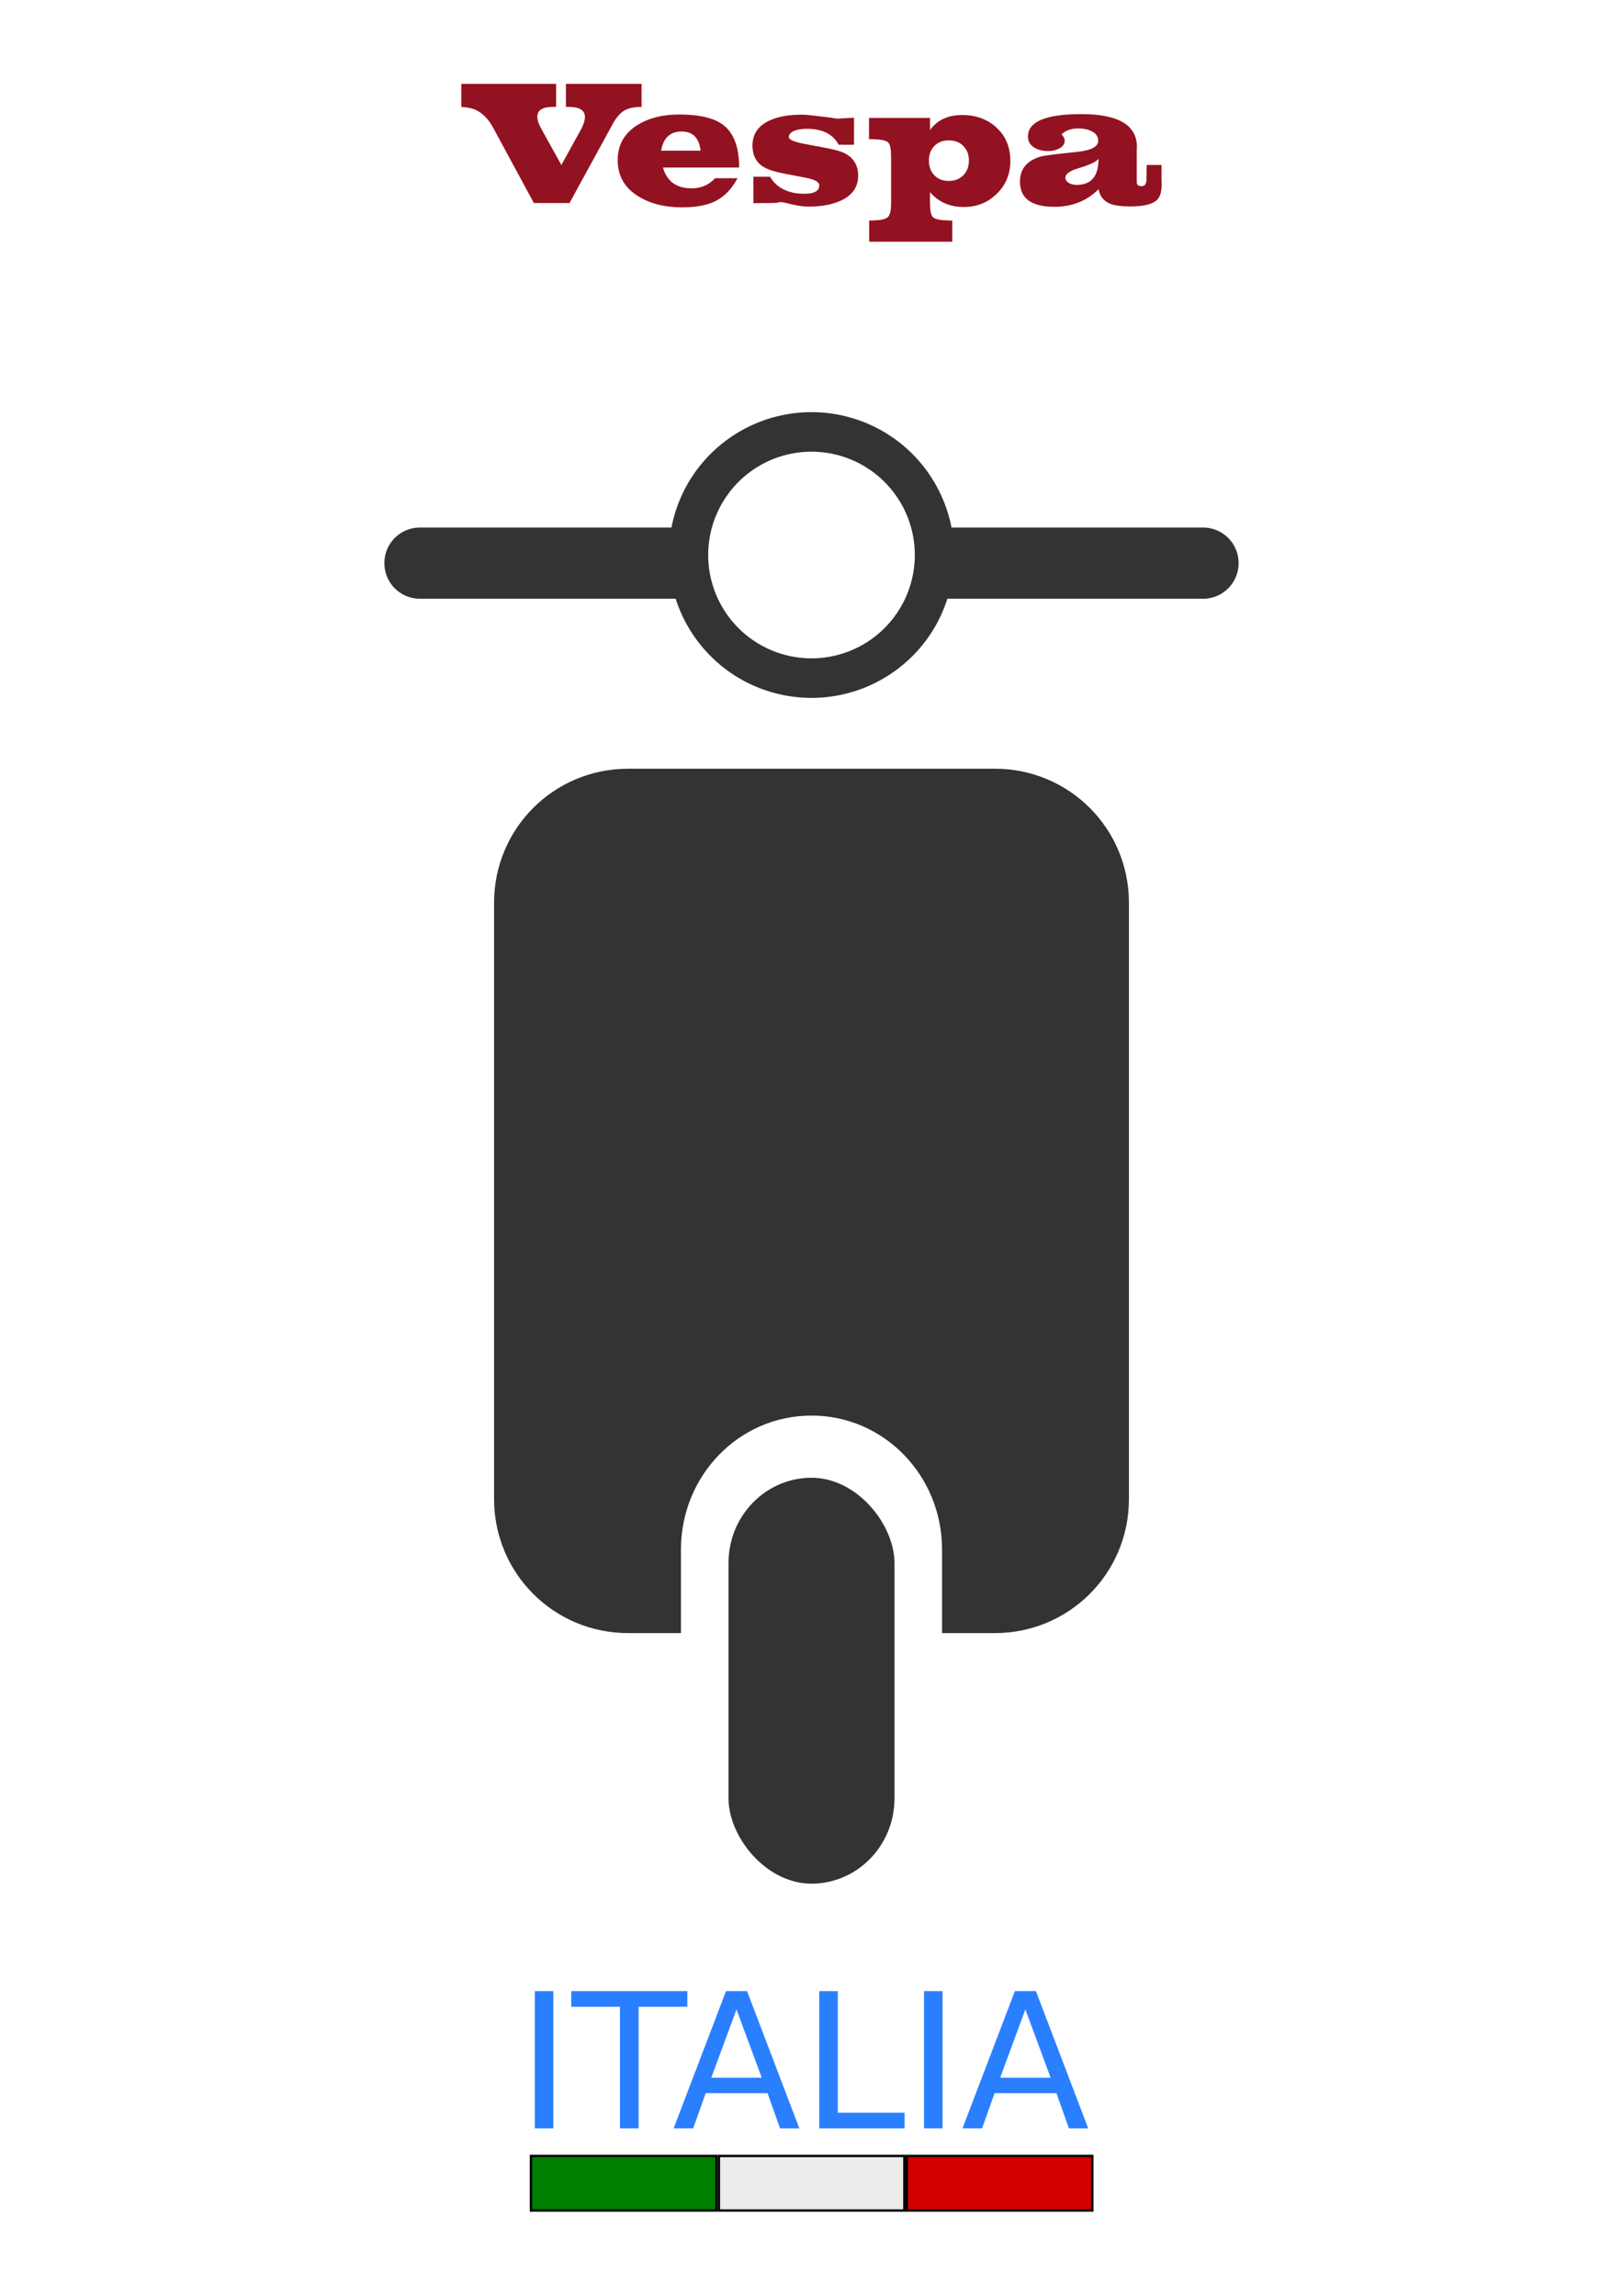
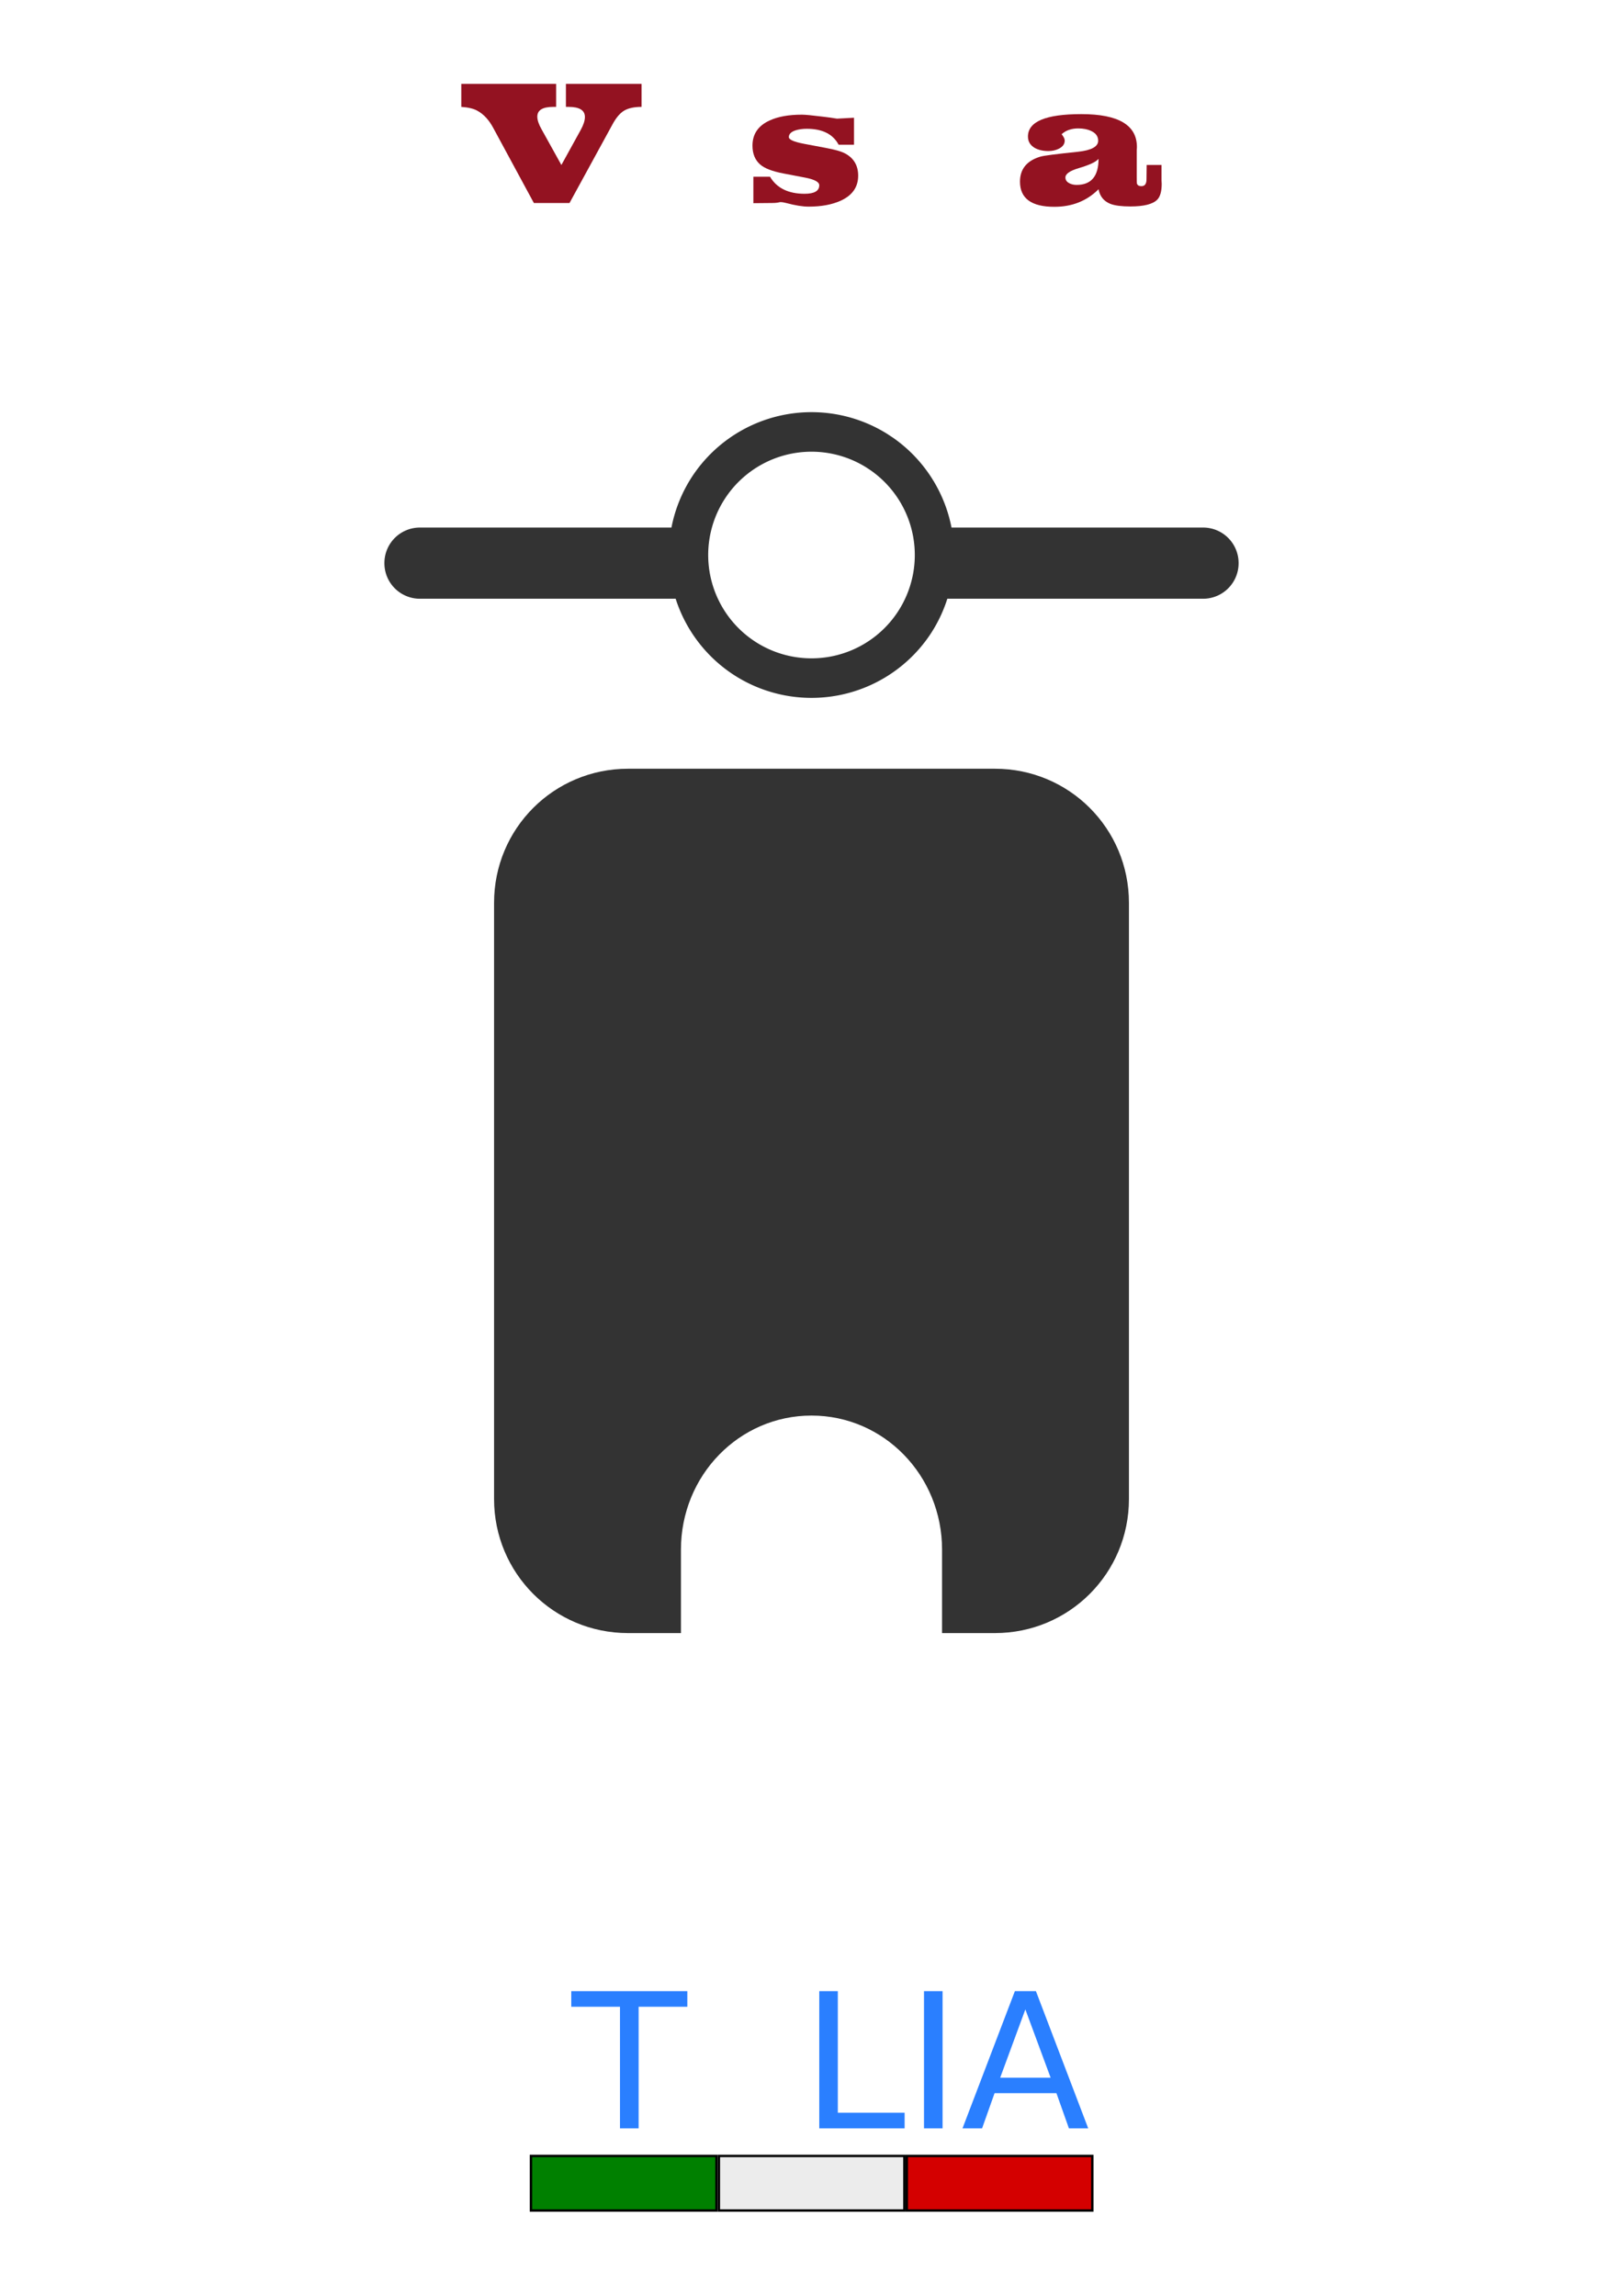
<svg xmlns="http://www.w3.org/2000/svg" version="1.1" id="svg2" viewBox="0 0 744.094 1052.362" height="297mm" width="210mm">
  <defs id="defs4" />
  <g id="layer1">
    <path id="rect3546" d="m 287.956,352.373 c -34.041,0 -61.443,27.408 -61.443,61.449 l 0,273.308 c 0,34.041 27.402,61.449 61.443,61.449 l 24.233,0 0,-38.234 c 0,-34.055 26.695,-61.473 59.855,-61.473 33.16,0 59.861,27.418 59.861,61.473 l 0,38.234 24.233,0 c 34.041,0 61.443,-27.408 61.443,-61.449 l 0,-273.308 c 0,-34.041 -27.402,-61.449 -61.443,-61.449 l -168.182,0 z" style="color:#000000;display:inline;overflow:visible;visibility:visible;fill:#333333;fill-rule:evenodd;stroke:none;stroke-width:1.051px;stroke-linecap:butt;stroke-linejoin:miter;stroke-miterlimit:4;stroke-dasharray:none;stroke-dashoffset:0;stroke-opacity:1;marker:none;enable-background:accumulate" />
-     <rect ry="39.072" y="677.379" x="334.002" height="186.057" width="76.091" id="rect3542" style="color:#000000;display:inline;overflow:visible;visibility:visible;fill:#333333;fill-rule:evenodd;stroke:none;stroke-width:1.013px;stroke-linecap:butt;stroke-linejoin:miter;stroke-miterlimit:4;stroke-dasharray:none;stroke-dashoffset:0;stroke-opacity:1;marker:none;enable-background:accumulate" />
    <path id="rect3548" d="M 372.039 188.926 A 65.486 65.486 0 0 0 316.938 219.037 A 65.486 65.486 0 0 0 307.836 241.818 L 192.551 241.818 C 183.511 241.818 176.234 249.095 176.234 258.135 C 176.234 267.174 183.511 274.451 192.551 274.451 L 309.766 274.451 A 65.486 65.486 0 0 0 335.969 309.064 A 65.486 65.486 0 0 0 426.23 291.189 A 65.486 65.486 0 0 0 434.324 274.451 L 551.545 274.451 C 560.584 274.451 567.861 267.174 567.861 258.135 C 567.861 249.095 560.584 241.818 551.545 241.818 L 436.238 241.818 A 65.486 65.486 0 0 0 409.518 200.705 L 406.713 198.854 A 65.486 65.486 0 0 0 372.039 188.926 z M 372.041 207.053 A 47.36 47.36 0 0 1 397.117 214.232 L 399.145 215.57 A 47.36 47.36 0 0 1 411.232 281.01 A 47.36 47.36 0 0 1 345.955 293.936 A 47.36 47.36 0 0 1 332.191 228.83 A 47.36 47.36 0 0 1 372.041 207.053 z " style="color:#000000;display:inline;overflow:visible;visibility:visible;fill:#333333;fill-rule:evenodd;stroke:none;stroke-width:1px;stroke-linecap:butt;stroke-linejoin:miter;stroke-miterlimit:4;stroke-dasharray:none;stroke-dashoffset:0;stroke-opacity:1;marker:none;enable-background:accumulate" />
    <g style="font-style:normal;font-variant:normal;font-weight:100;font-stretch:normal;font-size:82.979px;line-height:125%;font-family:Primavera;-inkscape-font-specification:'Primavera Thin';text-align:start;letter-spacing:0px;word-spacing:0px;writing-mode:lr-tb;text-anchor:start;fill:#931221;fill-opacity:1;stroke:none" id="text3919" transform="translate(-7.618614e-4,-19.008)">
      <path d="m 294.136,68.001 c -3.319,4.4e-5 -5.947,0.553 -7.883,1.66 -1.881,1.106 -3.623,3.098 -5.228,5.974 l -19.915,36.428 -16.347,0 -18.587,-34.353 c -1.936,-3.651 -4.343,-6.279 -7.219,-7.883 -1.715,-0.996 -4.204,-1.604 -7.468,-1.826 l 0,-10.538 43.481,0 0,10.538 -1.328,0 c -4.868,4.4e-5 -7.302,1.494 -7.302,4.481 -4e-5,1.549 0.636,3.457 1.909,5.726 l 9.128,16.43 8.879,-16.098 c 1.272,-2.323 1.908,-4.287 1.909,-5.891 -5e-5,-3.098 -2.489,-4.647 -7.468,-4.647 l -1.245,0 0,-10.538 34.685,0 0,10.538" id="path3924" />
-       <path d="m 338.879,95.799 -34.934,0 c 1.825,6.362 6.223,9.543 13.194,9.543 4.315,1e-5 7.883,-1.549 10.704,-4.647 l 10.289,0 c -2.655,5.034 -6.168,8.602 -10.538,10.704 -3.762,1.77 -8.74,2.655 -14.936,2.655 -7.8,0 -14.383,-1.632 -19.749,-4.896 -6.472,-3.872 -9.708,-9.46 -9.708,-16.762 0,-7.025 3.07,-12.419 9.211,-16.181 5.145,-3.153 11.451,-4.73 18.919,-4.73 9.46,4.1e-5 16.291,1.66 20.496,4.979 4.702,3.762 7.053,10.206 7.053,19.334 m -17.674,-7.717 c -0.664,-5.864 -3.568,-8.796 -8.713,-8.796 -5.255,3.3e-5 -8.381,2.932 -9.377,8.796 l 18.089,0" id="path3926" />
      <path d="m 393.447,99.533 c -5e-5,5.2 -2.655,9.017 -7.966,11.451 -3.983,1.826 -8.906,2.738 -14.77,2.738 -2.711,0 -6.14,-0.553 -10.289,-1.66 -1.106,-0.277 -1.936,-0.415 -2.489,-0.415 -0.221,0 -0.692,0.083 -1.411,0.249 -0.719,0.111 -1.549,0.166 -2.489,0.166 l -8.63,0.083 0,-12.115 7.634,0 c 3.098,5.2 8.381,7.8 15.849,7.8 4.481,1e-5 6.721,-1.3 6.721,-3.9 -3e-5,-1.494 -2.13,-2.655 -6.389,-3.485 l -9.957,-1.909 c -5.255,-0.996 -8.879,-2.406 -10.87,-4.232 -2.268,-2.047 -3.402,-4.896 -3.402,-8.547 0,-5.311 2.628,-9.155 7.883,-11.534 3.817,-1.77 8.74,-2.655 14.77,-2.655 1.494,4e-5 4.674,0.304 9.543,0.913 2.434,0.277 4.619,0.581 6.555,0.913 l 7.8,-0.415 0,12.364 -7.053,0 c -2.6,-4.868 -7.468,-7.302 -14.604,-7.302 -1.826,3.4e-5 -3.485,0.221 -4.979,0.664 -2.157,0.664 -3.236,1.715 -3.236,3.153 -2e-5,1.162 2.323,2.185 6.97,3.07 l 9.708,1.826 c 4.536,0.83 7.662,1.743 9.377,2.738 3.817,2.157 5.725,5.504 5.726,10.04" id="path3928" />
-       <path d="m 463.217,92.811 c -6e-5,5.974 -2.075,10.981 -6.223,15.019 -4.094,4.038 -9.128,6.057 -15.102,6.057 -6.472,-10e-6 -11.645,-2.268 -15.517,-6.804 l 0,4.979 c -3e-5,3.319 0.415,5.449 1.245,6.389 0.83,0.94 2.96,1.466 6.389,1.577 l 2.572,0.083 0,9.708 -38.087,0 0,-9.708 2.323,-0.083 c 3.319,-0.111 5.421,-0.636 6.306,-1.577 0.94,-0.885 1.411,-3.015 1.411,-6.389 l 0,-21.243 c -1e-5,-3.374 -0.415,-5.504 -1.245,-6.389 -0.774,-0.94 -2.932,-1.466 -6.472,-1.577 l -2.406,-0.083 0,-9.708 27.964,0 0,5.56 c 3.319,-4.591 8.242,-6.887 14.77,-6.887 6.362,4e-5 11.617,1.936 15.766,5.808 4.204,3.872 6.306,8.962 6.306,15.268 m -19.002,-0.166 c -5e-5,-2.766 -0.858,-5.006 -2.572,-6.721 -1.66,-1.715 -3.872,-2.572 -6.638,-2.572 -2.766,2.9e-5 -4.979,0.857 -6.638,2.572 -1.66,1.715 -2.489,3.955 -2.489,6.721 -3e-5,2.766 0.83,5.006 2.489,6.721 1.66,1.715 3.872,2.572 6.638,2.572 2.711,1e-5 4.923,-0.857 6.638,-2.572 1.715,-1.77 2.572,-4.011 2.572,-6.721" id="path3930" />
      <path d="m 532.523,101.69 c -7e-5,0.553 0.028,1.079 0.083,1.577 -7e-5,3.485 -0.692,5.919 -2.074,7.302 -2.047,2.047 -6.14,3.07 -12.281,3.07 -4.038,0 -7.081,-0.387 -9.128,-1.162 -3.043,-1.217 -4.868,-3.457 -5.477,-6.721 -5.366,5.366 -12.115,8.049 -20.247,8.049 -10.511,-1e-5 -15.766,-3.845 -15.766,-11.534 0,-5.753 3.098,-9.57 9.294,-11.451 1.383,-0.443 7.136,-1.189 17.26,-2.24 6.196,-0.664 9.294,-2.351 9.294,-5.062 -4e-5,-1.991 -1.079,-3.485 -3.236,-4.481 -1.66,-0.774 -3.623,-1.162 -5.891,-1.162 -3.153,3.4e-5 -5.698,0.885 -7.634,2.655 0.94,1.162 1.411,2.102 1.411,2.821 0.055,1.604 -0.83,2.877 -2.655,3.817 -1.438,0.719 -3.043,1.079 -4.813,1.079 -2.434,2.4e-5 -4.509,-0.47 -6.223,-1.411 -2.102,-1.217 -3.153,-2.96 -3.153,-5.228 -10e-6,-6.86 8.16,-10.289 24.479,-10.289 17.094,4.1e-5 25.585,5.089 25.474,15.268 -6e-5,0.387 -0.028,0.802 -0.083,1.245 -6e-5,0.387 -6e-5,0.581 0,0.581 l 0,11.866 c -6e-5,1.715 0.028,2.655 0.083,2.821 0.221,0.83 0.913,1.245 2.074,1.245 1.549,10e-6 2.323,-1.051 2.323,-3.153 l 0.083,-6.555 6.804,0 0,7.053 m -28.877,-9.874 c -1.106,1.383 -4.094,2.794 -8.962,4.232 -4.149,1.217 -6.223,2.655 -6.223,4.315 -2e-5,1.162 0.608,2.047 1.826,2.655 0.94,0.498 2.047,0.747 3.319,0.747 6.694,1e-5 10.04,-3.983 10.04,-11.949" id="path3932" />
    </g>
    <g id="g3982" transform="translate(-7.618614e-4,-19.008)">
      <g transform="translate(-6e-6,0)" id="text3915" style="font-style:normal;font-weight:normal;font-size:86.272px;line-height:125%;font-family:Sans;letter-spacing:0px;word-spacing:0px;fill:#2a7fff;fill-opacity:1;stroke:none">
-         <path id="path3935" d="m 245.188,931.711 8.509,0 0,62.892 -8.509,0 0,-62.892" />
        <path id="path3937-0" d="m 261.912,931.711 53.204,0 0,7.161 -22.326,0 0,55.731 -8.551,0 0,-55.731 -22.326,0 0,-7.161" />
-         <path id="path3939" d="m 337.652,940.094 -11.542,31.299 23.127,0 -11.584,-31.299 m -4.802,-8.383 9.647,0 23.969,62.892 -8.846,0 -5.729,-16.134 -28.35,0 -5.729,16.134 -8.973,0 24.011,-62.892" />
        <path id="path3941" d="m 375.607,931.711 8.509,0 0,55.731 30.625,0 0,7.161 -39.134,0 0,-62.892" />
        <path id="path3943" d="m 423.629,931.711 8.509,0 0,62.892 -8.509,0 0,-62.892" />
        <path id="path3945" d="m 470.093,940.094 -11.542,31.299 23.127,0 -11.584,-31.299 m -4.802,-8.383 9.647,0 23.969,62.892 -8.846,0 -5.729,-16.134 -28.35,0 -5.729,16.134 -8.973,0 24.011,-62.892" />
      </g>
      <g transform="matrix(1.103,0,0,1.103,663.697,606.997)" id="g3953">
        <rect style="color:#000000;display:inline;overflow:visible;visibility:visible;fill:#008000;stroke:#000000;stroke-width:1px;stroke-linecap:butt;stroke-linejoin:miter;stroke-miterlimit:4;stroke-dasharray:none;stroke-dashoffset:0;stroke-opacity:1;marker:none;enable-background:accumulate" id="rect3947" width="77.113" height="22.68" x="-381.028" y="362.883" />
        <rect y="362.883" x="-302.915" height="22.68" width="77.113" id="rect3949" style="color:#000000;display:inline;overflow:visible;visibility:visible;fill:#ececec;stroke:#000000;stroke-width:1px;stroke-linecap:butt;stroke-linejoin:miter;stroke-miterlimit:4;stroke-dasharray:none;stroke-dashoffset:0;stroke-opacity:1;marker:none;enable-background:accumulate" />
        <rect style="color:#000000;display:inline;overflow:visible;visibility:visible;fill:#d40000;stroke:#000000;stroke-width:1px;stroke-linecap:butt;stroke-linejoin:miter;stroke-miterlimit:4;stroke-dasharray:none;stroke-dashoffset:0;stroke-opacity:1;marker:none;enable-background:accumulate" id="rect3951" width="77.113" height="22.68" x="-224.802" y="362.883" />
      </g>
    </g>
  </g>
</svg>